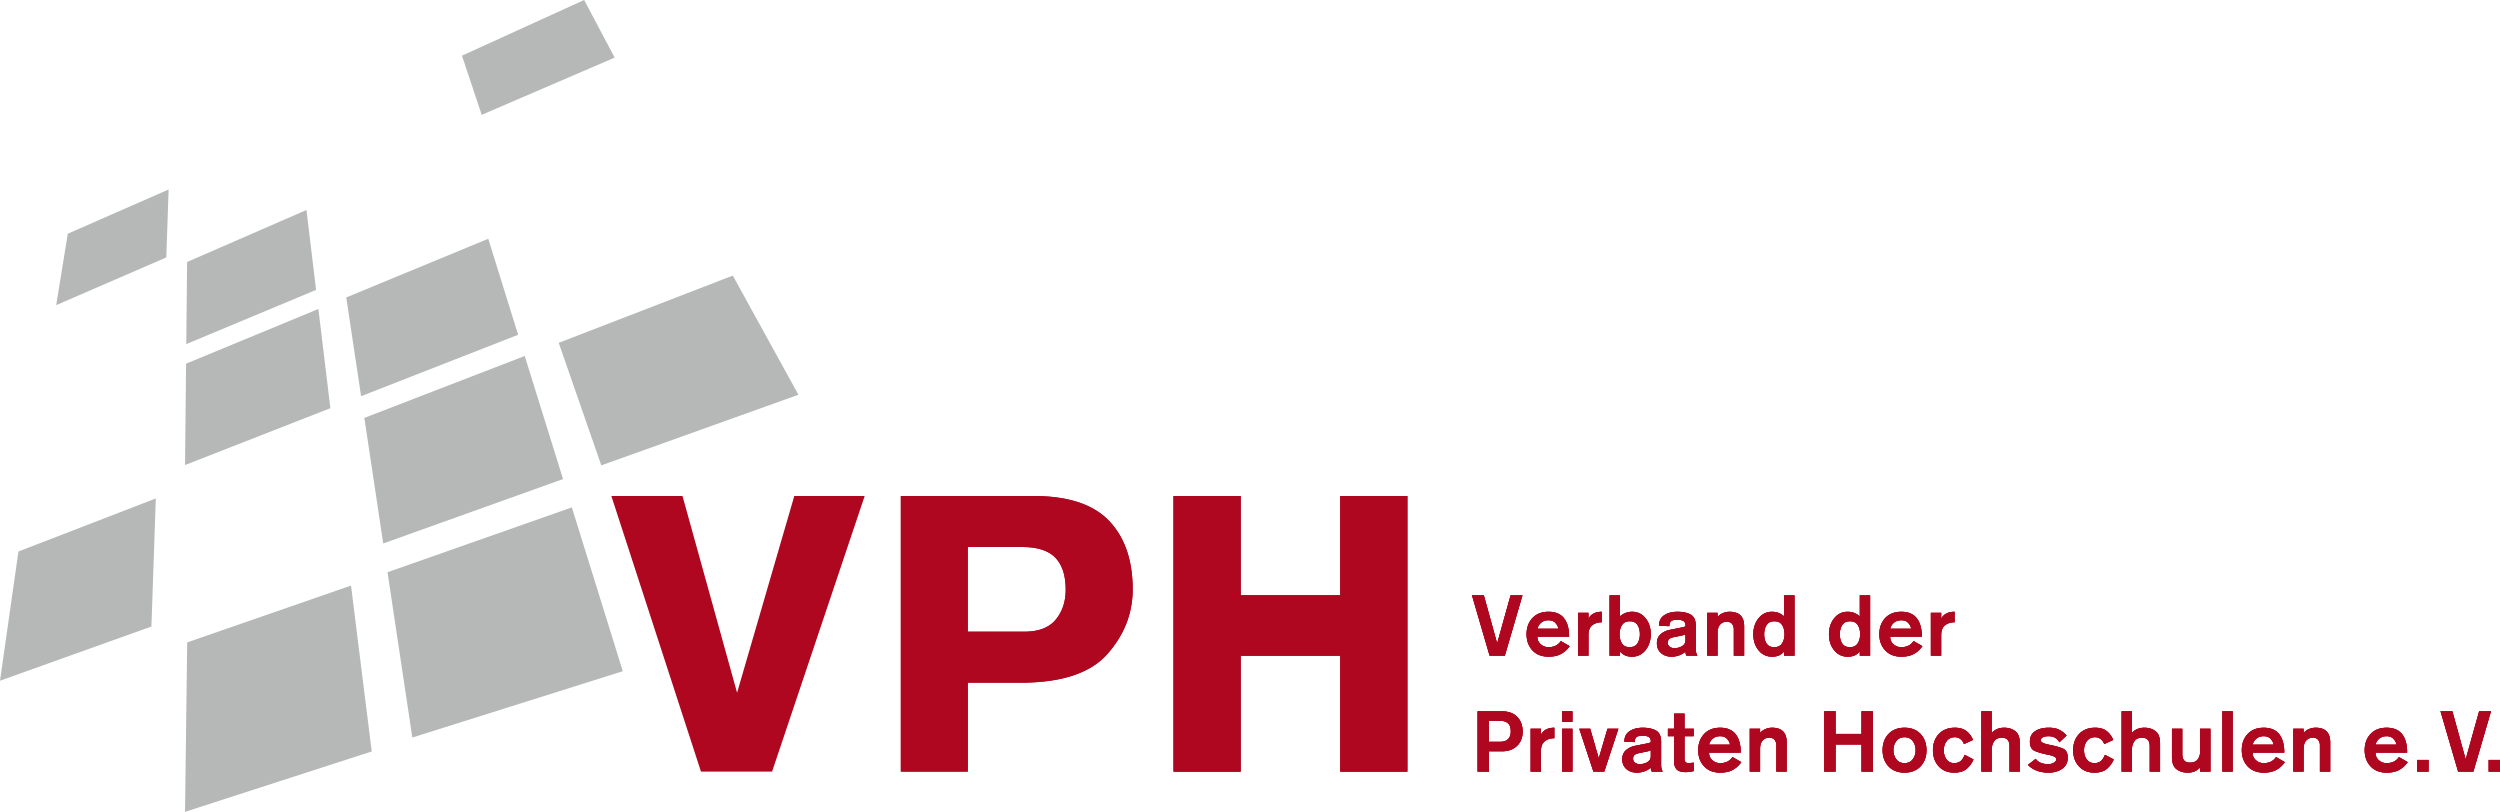
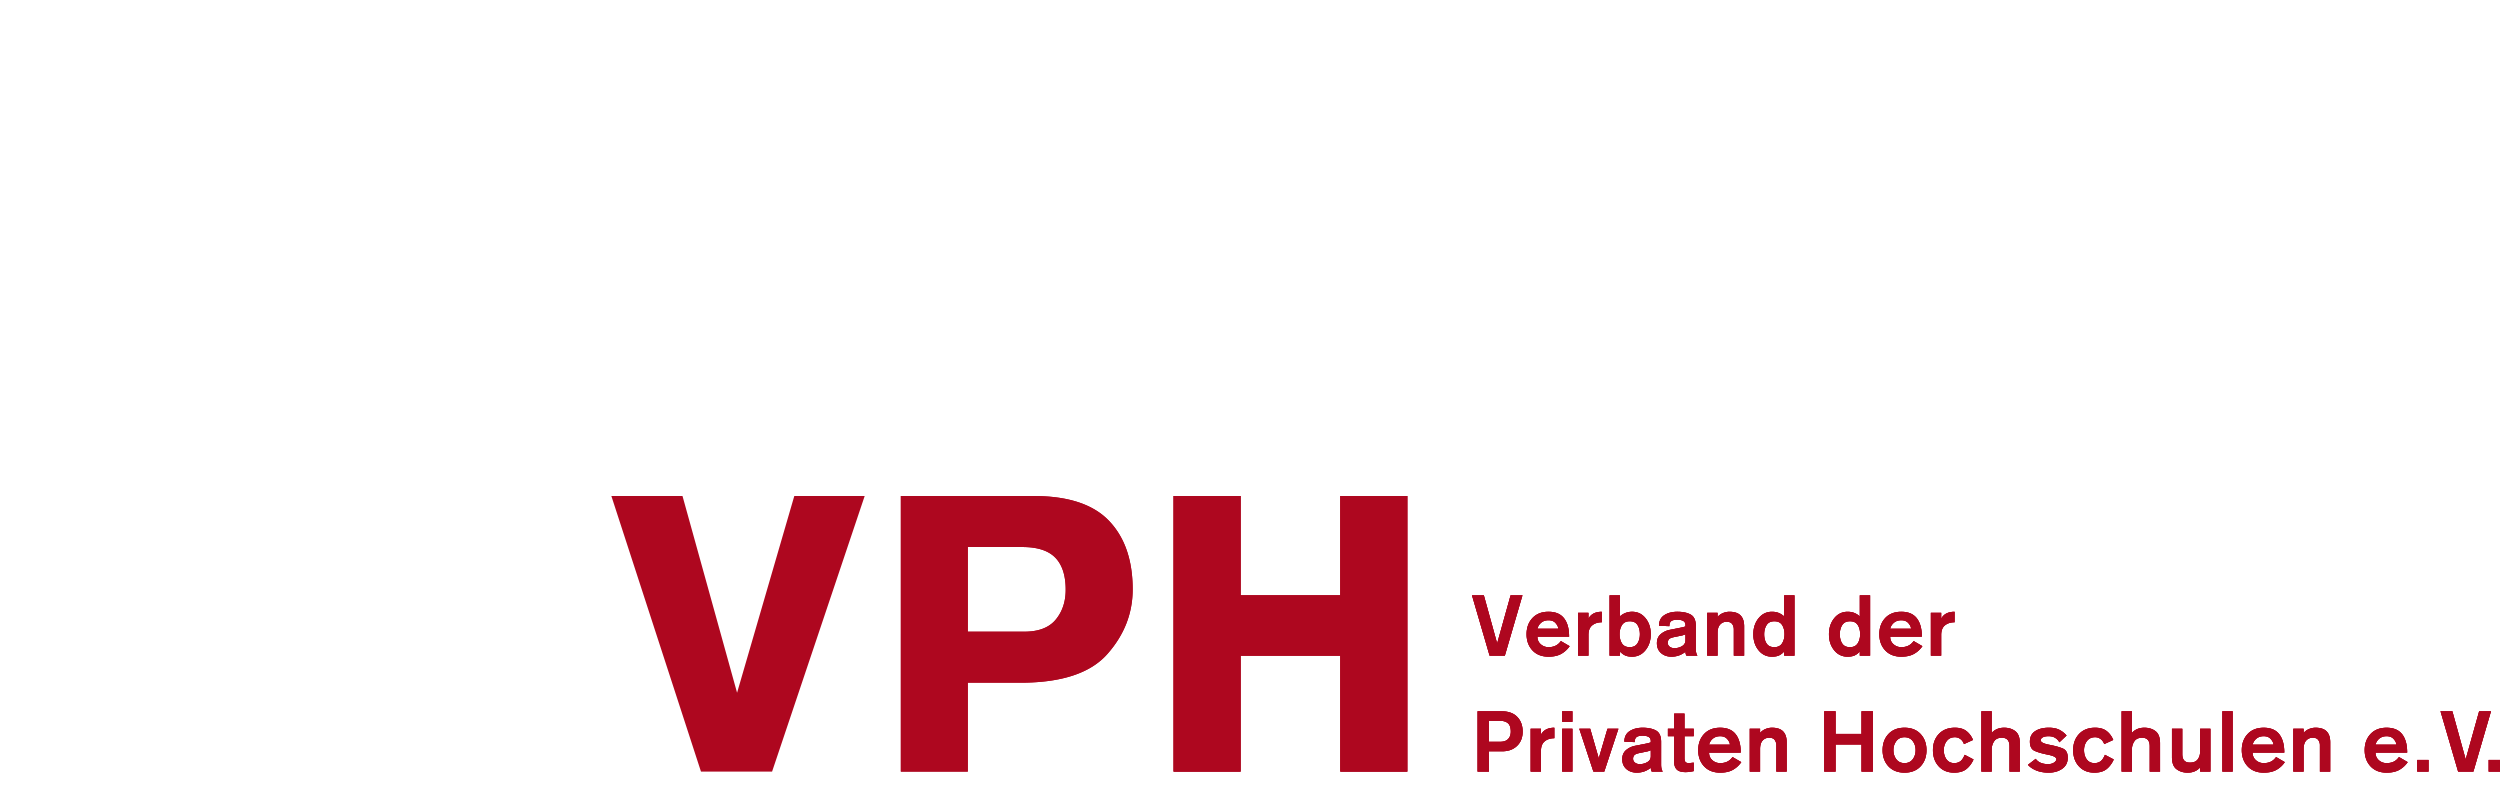
<svg xmlns="http://www.w3.org/2000/svg" viewBox="0 0 281.556 91.43">
  <path d="M167.686 83.543h1.268c.396 0 .693-.104.893-.31.201-.208.301-.485.301-.837 0-.444-.106-.76-.32-.944-.214-.183-.52-.276-.92-.276h-1.222zm-1.278-3.435h2.7c.768 0 1.36.21 1.764.63.407.42.612.971.612 1.658 0 .668-.212 1.205-.634 1.608-.423.404-.976.607-1.656.607h-1.508v2.288h-1.278zM172.385 82.074h1.162v.668c.148-.268.347-.466.596-.592.254-.128.556-.192.912-.192v1.182c-.437 0-.8.116-1.081.344-.284.23-.427.588-.427 1.08V86.9h-1.162zM175.93 80.107h1.162v1.183h-1.162zm0 1.967h1.162v4.828h-1.162zM177.863 82.074h1.23l.963 3.337.983-3.337h1.23l-1.593 4.826h-1.223zM185.916 84.486c-.147.077-.33.133-.554.172l-.638.133c-.344.064-.563.15-.658.253a.59.59 0 0 0-.145.415c0 .177.073.323.216.433a.85.85 0 0 0 .539.168c.313 0 .597-.076.853-.229.257-.152.387-.372.387-.657zm1.164 1.604c0 .214.018.385.052.51.036.123.078.224.13.3h-1.232a.659.659 0 0 1-.086-.21 1.118 1.118 0 0 1-.028-.228c-.456.37-.983.553-1.574.553-.476 0-.87-.137-1.178-.41-.308-.274-.463-.643-.463-1.107 0-.426.143-.763.424-1.012a2.223 2.223 0 0 1 1.044-.496l.488-.095a91.8 91.8 0 0 1 .692-.137c.239-.048.427-.099.567-.15v-.142c0-.223-.082-.38-.243-.47-.163-.096-.385-.14-.673-.14-.33 0-.563.054-.698.162-.133.108-.198.294-.198.561l-1.164-.048c0-.533.198-.93.592-1.187.394-.257.884-.386 1.468-.386.63 0 1.134.11 1.513.324.377.217.567.637.567 1.26zM188.547 80.365h1.165v1.708h1.04v.84h-1.04v2.442c0 .216.034.367.1.456.067.09.208.135.426.135.172-.019.344-.037.514-.057v.954a7.426 7.426 0 0 1-.453.082c-.157.02-.313.033-.472.033-.457 0-.785-.1-.983-.296-.197-.197-.297-.487-.297-.87v-2.88h-.704v-.84h.704zM194.825 83.866c0-.19-.096-.398-.286-.619-.191-.224-.462-.335-.81-.335-.325 0-.597.09-.817.267-.22.177-.364.408-.433.687zm-2.346.896c0 .35.122.637.372.856.248.218.54.328.878.328.303 0 .572-.056.8-.166.228-.112.426-.285.592-.52l.984.572a2.768 2.768 0 0 1-.904.844c-.378.226-.87.34-1.472.34-.764 0-1.366-.24-1.81-.713-.44-.473-.662-1.079-.662-1.817 0-.739.222-1.344.663-1.818.443-.472 1.045-.709 1.81-.709.78 0 1.36.243 1.743.73.382.486.574 1.177.574 2.073zM197.06 82.074h1.165v.476c.165-.198.37-.344.61-.444.242-.099.483-.148.726-.148.565 0 .983.138 1.253.414.27.278.406.687.406 1.228v3.3h-1.164v-2.948a.997.997 0 0 0-.186-.618c-.124-.167-.33-.25-.616-.25a.95.95 0 0 0-.742.315c-.192.21-.287.528-.287.953V86.9h-1.164zM205.45 80.107h1.278v2.55h2.92v-2.55h1.279V86.9h-1.279v-3.06h-2.92v3.06h-1.277zM213.242 84.486c0 .401.11.745.329 1.032.219.285.528.428.921.428.394 0 .7-.143.92-.428.22-.287.328-.63.328-1.032 0-.399-.108-.744-.328-1.03-.22-.286-.526-.43-.92-.43-.393 0-.702.144-.921.43-.219.286-.33.631-.33 1.03m3.723 0c0 .738-.222 1.344-.664 1.817-.442.473-1.045.712-1.808.712-.764 0-1.365-.239-1.81-.712-.44-.473-.66-1.079-.66-1.817 0-.739.22-1.343.66-1.818.445-.472 1.046-.71 1.81-.71.763 0 1.366.238 1.808.71.442.475.664 1.08.664 1.818M221.186 83.8a1.137 1.137 0 0 0-.392-.563 1.01 1.01 0 0 0-.628-.211c-.396 0-.701.144-.921.43-.22.286-.33.63-.33 1.03 0 .408.103.753.304 1.036.206.283.498.424.879.424.248 0 .467-.064.659-.19.189-.129.361-.377.514-.746l.994.525c-.204.447-.471.804-.803 1.074-.33.27-.792.406-1.383.406-.726 0-1.304-.238-1.736-.712-.434-.473-.649-1.078-.649-1.817 0-.739.22-1.344.663-1.817.442-.472 1.044-.711 1.809-.711.539 0 .972.125 1.296.377.324.252.572.583.744.998zM223.147 80.107h1.164v2.443c.147-.179.339-.322.577-.43.239-.108.514-.162.826-.162.496 0 .913.13 1.254.39.339.262.51.714.51 1.358V86.9h-1.164v-2.864c0-.634-.287-.952-.86-.952-.4 0-.69.134-.871.4a1.627 1.627 0 0 0-.272.936v2.48h-1.164zM231.93 83.6a1.202 1.202 0 0 0-.434-.477c-.207-.142-.465-.211-.779-.211-.272 0-.488.041-.648.125-.157.083-.238.196-.238.343 0 .21.325.377.974.501.648.124 1.155.266 1.522.424.364.16.548.5.548 1.022 0 .546-.21.964-.626 1.254-.416.29-.924.435-1.52.435-.536 0-1.001-.083-1.397-.245-.399-.162-.712-.374-.941-.634l.877-.677c.133.197.319.345.557.448.24.101.519.152.836.152.268 0 .49-.057.668-.176.178-.117.267-.247.267-.387 0-.209-.321-.378-.963-.505-.641-.127-1.14-.27-1.494-.433-.351-.163-.528-.507-.528-1.036 0-.522.197-.912.59-1.174.395-.261.91-.392 1.546-.392.509 0 .922.091 1.24.268.318.178.569.382.754.612zM236.979 83.8a1.122 1.122 0 0 0-.394-.563 1.01 1.01 0 0 0-.628-.211c-.394 0-.701.144-.92.43-.22.286-.329.63-.329 1.03 0 .408.1.753.304 1.036.204.283.497.424.877.424.25 0 .468-.064.66-.19.191-.129.362-.377.515-.746l.993.525c-.204.447-.47.804-.802 1.074-.331.27-.792.406-1.383.406-.725 0-1.304-.238-1.739-.712-.432-.473-.648-1.078-.648-1.817 0-.739.223-1.344.664-1.817.443-.472 1.046-.711 1.808-.711.542 0 .974.125 1.298.377.324.252.572.583.744.998zM238.939 80.107h1.163v2.443c.148-.179.34-.322.578-.43.238-.108.514-.162.826-.162.496 0 .913.13 1.254.39.339.262.51.714.51 1.358V86.9h-1.164v-2.864c0-.634-.286-.952-.86-.952-.4 0-.69.134-.871.4a1.618 1.618 0 0 0-.273.936v2.48h-1.163zM248.944 86.9h-1.164v-.477a1.562 1.562 0 0 1-.577.429c-.24.11-.514.164-.827.164-.495 0-.913-.132-1.253-.392-.342-.26-.511-.712-.511-1.355v-3.196h1.164v2.862c0 .636.287.953.857.953.403 0 .694-.117.874-.356.182-.24.273-.528.273-.864v-2.595h1.164zM250.286 80.107h1.163V86.9h-1.163zM256.041 83.866c0-.19-.094-.398-.286-.619-.19-.224-.462-.335-.81-.335-.326 0-.597.09-.816.267a1.254 1.254 0 0 0-.434.687zm-2.346.896c0 .35.125.637.372.856.248.218.54.328.877.328.307 0 .573-.056.801-.166.231-.112.427-.285.592-.52l.983.572a2.746 2.746 0 0 1-.901.844c-.379.226-.87.34-1.475.34-.763 0-1.365-.24-1.808-.713-.441-.473-.661-1.079-.661-1.817 0-.739.22-1.344.661-1.818.443-.472 1.045-.709 1.808-.709.783 0 1.364.243 1.747.73.381.486.572 1.177.572 2.073zM258.277 82.074h1.162v.476c.167-.198.371-.344.611-.444.244-.099.485-.148.725-.148.567 0 .986.138 1.255.414.272.278.407.687.407 1.228v3.3h-1.164v-2.948a.99.99 0 0 0-.187-.618c-.124-.167-.33-.25-.615-.25a.954.954 0 0 0-.744.315c-.19.21-.288.528-.288.953V86.9h-1.162zM269.881 83.866c0-.19-.094-.398-.286-.619-.191-.224-.459-.335-.81-.335-.324 0-.597.09-.816.267a1.245 1.245 0 0 0-.433.687zm-2.345.896c0 .35.124.637.37.856.249.218.54.328.88.328.303 0 .571-.056.8-.166.23-.112.426-.285.591-.52l.983.572a2.759 2.759 0 0 1-.901.844c-.379.226-.87.34-1.474.34-.764 0-1.366-.24-1.809-.713-.44-.473-.661-1.079-.661-1.817 0-.739.221-1.344.661-1.818.443-.472 1.045-.709 1.81-.709.78 0 1.362.243 1.746.73.381.486.57 1.177.57 2.073zM272.232 85.583h1.278v1.316h-1.278zM274.856 80.107h1.336l1.498 5.42 1.516-5.42h1.335l-1.983 6.793h-1.718zM280.278 85.583h1.278v1.316h-1.278zM165.778 67.047h1.336l1.498 5.42 1.515-5.42h1.337l-1.985 6.794h-1.717zM175.493 70.807c0-.19-.094-.398-.286-.62-.19-.222-.459-.334-.811-.334-.323 0-.596.089-.815.266-.218.18-.365.408-.434.688zm-2.346.896c0 .35.124.635.372.854.248.22.54.33.877.33a1.8 1.8 0 0 0 .801-.168c.228-.112.428-.284.592-.52l.984.574a2.746 2.746 0 0 1-.902.842c-.379.227-.871.34-1.475.34-.763 0-1.365-.237-1.808-.71-.44-.475-.661-1.08-.661-1.818s.221-1.344.661-1.818c.443-.472 1.045-.711 1.808-.711.784 0 1.365.244 1.745.732.384.484.575 1.177.575 2.073zM177.728 69.013h1.166v.668a1.38 1.38 0 0 1 .596-.592c.25-.126.554-.19.91-.19v1.181c-.438 0-.798.116-1.082.345-.284.228-.424.588-.424 1.078v2.338h-1.166zM182.402 71.426c0 .413.09.761.267 1.04.177.281.47.42.877.42.4 0 .69-.143.872-.43.181-.285.27-.629.27-1.03 0-.412-.087-.76-.266-1.039-.177-.28-.47-.42-.876-.42-.401 0-.692.143-.875.43-.18.286-.269.629-.269 1.029m-1.128-4.379h1.164v2.376c.187-.165.392-.294.62-.386.232-.091.48-.139.755-.139.617 0 1.12.243 1.51.727.394.482.59 1.082.59 1.801 0 .707-.198 1.304-.592 1.795-.395.49-.899.734-1.508.734-.324 0-.59-.049-.802-.148a1.594 1.594 0 0 1-.552-.434l-.02.468h-1.165zM189.82 71.426a1.88 1.88 0 0 1-.552.173l-.64.134c-.344.062-.563.146-.66.253a.59.59 0 0 0-.142.415c0 .177.072.321.214.433.145.11.324.167.54.167.312 0 .596-.076.853-.228.259-.152.388-.372.388-.659zm1.164 1.603c0 .216.018.388.052.512s.078.222.129.3h-1.23a.65.65 0 0 1-.086-.21.979.979 0 0 1-.028-.23c-.459.369-.984.554-1.575.554-.477 0-.87-.137-1.178-.41-.308-.274-.464-.642-.464-1.107 0-.427.142-.764.425-1.012a2.226 2.226 0 0 1 1.045-.495l.487-.096.69-.138c.24-.047.429-.096.57-.147v-.144c0-.223-.081-.38-.243-.472-.162-.092-.386-.139-.673-.139-.332 0-.564.055-.697.163-.134.108-.2.296-.2.563l-1.164-.048c0-.535.198-.93.59-1.187.395-.259.886-.388 1.47-.388.63 0 1.134.108 1.512.324.38.217.568.637.568 1.26zM192.27 69.013h1.165v.476a1.56 1.56 0 0 1 .61-.442c.242-.098.484-.148.726-.148.565 0 .984.138 1.253.414.272.278.407.687.407 1.226v3.302h-1.164v-2.948c0-.249-.062-.456-.187-.62-.124-.166-.328-.249-.615-.249a.955.955 0 0 0-.744.316c-.19.21-.286.527-.286.952v2.55h-1.164zM200.937 73.373c-.172.19-.362.336-.568.435-.208.097-.476.148-.807.148-.617 0-1.119-.243-1.512-.727-.39-.481-.587-1.082-.587-1.802 0-.706.199-1.304.591-1.794.397-.489.899-.734 1.508-.734.287 0 .539.044.759.134.218.088.424.219.616.39v-2.376h1.162v6.794h-1.162zm-2.252-1.946c0 .413.088.761.268 1.04.177.281.47.42.876.42.401 0 .692-.144.873-.43.183-.286.273-.629.273-1.03 0-.414-.089-.762-.269-1.039-.176-.281-.47-.42-.877-.42-.4 0-.691.143-.872.428-.18.288-.272.63-.272 1.03M209.454 73.373c-.172.19-.36.336-.566.435-.208.097-.478.148-.807.148a1.855 1.855 0 0 1-1.512-.727c-.392-.481-.587-1.082-.587-1.802 0-.706.198-1.304.59-1.794.396-.489.898-.734 1.509-.734.285 0 .537.044.757.134.22.088.426.219.616.39v-2.376h1.164v6.794h-1.164zm-2.25-1.946c0 .413.089.761.266 1.04.178.281.47.42.878.42.4 0 .69-.144.873-.43.181-.286.27-.629.27-1.03 0-.414-.087-.762-.267-1.039-.178-.281-.471-.42-.876-.42-.402 0-.692.143-.874.428-.18.288-.27.63-.27 1.03M215.223 70.807c0-.19-.096-.398-.287-.62-.19-.222-.461-.334-.81-.334-.323 0-.597.089-.815.266-.222.18-.366.408-.435.688zm-2.347.896c0 .35.123.635.373.854.247.22.54.33.878.33.302 0 .572-.056.8-.168.228-.112.425-.284.592-.52l.984.574a2.75 2.75 0 0 1-.904.842c-.378.227-.87.34-1.472.34-.764 0-1.367-.237-1.81-.71-.44-.475-.662-1.08-.662-1.818s.221-1.344.662-1.818c.443-.472 1.046-.711 1.81-.711.781 0 1.362.244 1.744.732.381.484.573 1.177.573 2.073zM217.458 69.013h1.164v.668c.147-.266.345-.465.596-.592.252-.126.556-.19.912-.19v1.181c-.44 0-.8.116-1.083.345-.284.228-.425.588-.425 1.078v2.338h-1.164zM101.453 55.863h14.964c3.871 0 6.698.93 8.479 2.79 1.779 1.86 2.67 4.435 2.67 7.722 0 2.704-.951 5.13-2.854 7.284-1.903 2.152-5.165 3.228-9.795 3.228h-5.92v10.01h-7.544zm7.544 15.278h6.36c1.611 0 2.79-.452 3.539-1.354.75-.906 1.123-2.03 1.123-3.37 0-1.602-.387-2.805-1.164-3.606-.778-.802-2.014-1.203-3.708-1.203h-6.15zM132.172 55.863h7.546v11.186h11.232V55.863h7.547v31.034h-7.547V73.84h-11.232v13.057h-7.546z" fill="#ae071f" />
  <path d="M167.686 83.543h1.268c.396 0 .693-.104.893-.31.201-.208.301-.485.301-.837 0-.444-.106-.76-.32-.944-.214-.183-.52-.276-.92-.276h-1.222zm-1.278-3.435h2.7c.768 0 1.36.21 1.764.63.407.42.612.971.612 1.658 0 .668-.212 1.205-.634 1.608-.423.404-.976.607-1.656.607h-1.508v2.288h-1.278zM172.385 82.074h1.162v.668c.148-.268.347-.466.596-.592.254-.128.556-.192.912-.192v1.182c-.437 0-.8.116-1.081.344-.284.23-.427.588-.427 1.08V86.9h-1.162zM175.93 80.107h1.162v1.183h-1.162zm0 1.967h1.162v4.828h-1.162zM177.863 82.074h1.23l.963 3.337.983-3.337h1.23l-1.593 4.826h-1.223zM185.916 84.486c-.147.077-.33.133-.554.172l-.638.133c-.344.064-.563.15-.658.253a.59.59 0 0 0-.145.415c0 .177.073.323.216.433a.85.85 0 0 0 .539.168c.313 0 .597-.076.853-.229.257-.152.387-.372.387-.657zm1.164 1.604c0 .214.018.385.052.51.036.123.078.224.13.3h-1.232a.659.659 0 0 1-.086-.21 1.118 1.118 0 0 1-.028-.228c-.456.37-.983.553-1.574.553-.476 0-.87-.137-1.178-.41-.308-.274-.463-.643-.463-1.107 0-.426.143-.763.424-1.012a2.223 2.223 0 0 1 1.044-.496l.488-.095a91.8 91.8 0 0 1 .692-.137c.239-.048.427-.099.567-.15v-.142c0-.223-.082-.38-.243-.47-.163-.096-.385-.14-.673-.14-.33 0-.563.054-.698.162-.133.108-.198.294-.198.561l-1.164-.048c0-.533.198-.93.592-1.187.394-.257.884-.386 1.468-.386.63 0 1.134.11 1.513.324.377.217.567.637.567 1.26zM188.547 80.365h1.165v1.708h1.04v.84h-1.04v2.442c0 .216.034.367.1.456.067.09.208.135.426.135.172-.019.344-.037.514-.057v.954a7.426 7.426 0 0 1-.453.082c-.157.02-.313.033-.472.033-.457 0-.785-.1-.983-.296-.197-.197-.297-.487-.297-.87v-2.88h-.704v-.84h.704zM194.825 83.866c0-.19-.096-.398-.286-.619-.191-.224-.462-.335-.81-.335-.325 0-.597.09-.817.267-.22.177-.364.408-.433.687zm-2.346.896c0 .35.122.637.372.856.248.218.54.328.878.328.303 0 .572-.056.8-.166.228-.112.426-.285.592-.52l.984.572a2.768 2.768 0 0 1-.904.844c-.378.226-.87.34-1.472.34-.764 0-1.366-.24-1.81-.713-.44-.473-.662-1.079-.662-1.817 0-.739.222-1.344.663-1.818.443-.472 1.045-.709 1.81-.709.78 0 1.36.243 1.743.73.382.486.574 1.177.574 2.073zM197.06 82.074h1.165v.476c.165-.198.37-.344.61-.444.242-.099.483-.148.726-.148.565 0 .983.138 1.253.414.27.278.406.687.406 1.228v3.3h-1.164v-2.948a.997.997 0 0 0-.186-.618c-.124-.167-.33-.25-.616-.25a.95.95 0 0 0-.742.315c-.192.21-.287.528-.287.953V86.9h-1.164zM205.45 80.107h1.278v2.55h2.92v-2.55h1.279V86.9h-1.279v-3.06h-2.92v3.06h-1.277zM213.242 84.486c0 .401.11.745.329 1.032.219.285.528.428.921.428.394 0 .7-.143.92-.428.22-.287.328-.63.328-1.032 0-.399-.108-.744-.328-1.03-.22-.286-.526-.43-.92-.43-.393 0-.702.144-.921.43-.219.286-.33.631-.33 1.03m3.723 0c0 .738-.222 1.344-.664 1.817-.442.473-1.045.712-1.808.712-.764 0-1.365-.239-1.81-.712-.44-.473-.66-1.079-.66-1.817 0-.739.22-1.343.66-1.818.445-.472 1.046-.71 1.81-.71.763 0 1.366.238 1.808.71.442.475.664 1.08.664 1.818M221.186 83.8a1.137 1.137 0 0 0-.392-.563 1.01 1.01 0 0 0-.628-.211c-.396 0-.701.144-.921.43-.22.286-.33.63-.33 1.03 0 .408.103.753.304 1.036.206.283.498.424.879.424.248 0 .467-.064.659-.19.189-.129.361-.377.514-.746l.994.525c-.204.447-.471.804-.803 1.074-.33.27-.792.406-1.383.406-.726 0-1.304-.238-1.736-.712-.434-.473-.649-1.078-.649-1.817 0-.739.22-1.344.663-1.817.442-.472 1.044-.711 1.809-.711.539 0 .972.125 1.296.377.324.252.572.583.744.998zM223.147 80.107h1.164v2.443c.147-.179.339-.322.577-.43.239-.108.514-.162.826-.162.496 0 .913.13 1.254.39.339.262.51.714.51 1.358V86.9h-1.164v-2.864c0-.634-.287-.952-.86-.952-.4 0-.69.134-.871.4a1.627 1.627 0 0 0-.272.936v2.48h-1.164zM231.93 83.6a1.202 1.202 0 0 0-.434-.477c-.207-.142-.465-.211-.779-.211-.272 0-.488.041-.648.125-.157.083-.238.196-.238.343 0 .21.325.377.974.501.648.124 1.155.266 1.522.424.364.16.548.5.548 1.022 0 .546-.21.964-.626 1.254-.416.29-.924.435-1.52.435-.536 0-1.001-.083-1.397-.245-.399-.162-.712-.374-.941-.634l.877-.677c.133.197.319.345.557.448.24.101.519.152.836.152.268 0 .49-.057.668-.176.178-.117.267-.247.267-.387 0-.209-.321-.378-.963-.505-.641-.127-1.14-.27-1.494-.433-.351-.163-.528-.507-.528-1.036 0-.522.197-.912.59-1.174.395-.261.91-.392 1.546-.392.509 0 .922.091 1.24.268.318.178.569.382.754.612zM236.979 83.8a1.122 1.122 0 0 0-.394-.563 1.01 1.01 0 0 0-.628-.211c-.394 0-.701.144-.92.43-.22.286-.329.63-.329 1.03 0 .408.1.753.304 1.036.204.283.497.424.877.424.25 0 .468-.064.66-.19.191-.129.362-.377.515-.746l.993.525c-.204.447-.47.804-.802 1.074-.331.27-.792.406-1.383.406-.725 0-1.304-.238-1.739-.712-.432-.473-.648-1.078-.648-1.817 0-.739.223-1.344.664-1.817.443-.472 1.046-.711 1.808-.711.542 0 .974.125 1.298.377.324.252.572.583.744.998zM238.939 80.107h1.163v2.443c.148-.179.34-.322.578-.43.238-.108.514-.162.826-.162.496 0 .913.13 1.254.39.339.262.51.714.51 1.358V86.9h-1.164v-2.864c0-.634-.286-.952-.86-.952-.4 0-.69.134-.871.4a1.618 1.618 0 0 0-.273.936v2.48h-1.163zM248.944 86.9h-1.164v-.477a1.562 1.562 0 0 1-.577.429c-.24.11-.514.164-.827.164-.495 0-.913-.132-1.253-.392-.342-.26-.511-.712-.511-1.355v-3.196h1.164v2.862c0 .636.287.953.857.953.403 0 .694-.117.874-.356.182-.24.273-.528.273-.864v-2.595h1.164zM250.286 80.107h1.163V86.9h-1.163zM256.041 83.866c0-.19-.094-.398-.286-.619-.19-.224-.462-.335-.81-.335-.326 0-.597.09-.816.267a1.254 1.254 0 0 0-.434.687zm-2.346.896c0 .35.125.637.372.856.248.218.54.328.877.328.307 0 .573-.056.801-.166.231-.112.427-.285.592-.52l.983.572a2.746 2.746 0 0 1-.901.844c-.379.226-.87.34-1.475.34-.763 0-1.365-.24-1.808-.713-.441-.473-.661-1.079-.661-1.817 0-.739.22-1.344.661-1.818.443-.472 1.045-.709 1.808-.709.783 0 1.364.243 1.747.73.381.486.572 1.177.572 2.073zM258.277 82.074h1.162v.476c.167-.198.371-.344.611-.444.244-.099.485-.148.725-.148.567 0 .986.138 1.255.414.272.278.407.687.407 1.228v3.3h-1.164v-2.948a.99.99 0 0 0-.187-.618c-.124-.167-.33-.25-.615-.25a.954.954 0 0 0-.744.315c-.19.21-.288.528-.288.953V86.9h-1.162zM269.881 83.866c0-.19-.094-.398-.286-.619-.191-.224-.459-.335-.81-.335-.324 0-.597.09-.816.267a1.245 1.245 0 0 0-.433.687zm-2.345.896c0 .35.124.637.37.856.249.218.54.328.88.328.303 0 .571-.056.8-.166.23-.112.426-.285.591-.52l.983.572a2.759 2.759 0 0 1-.901.844c-.379.226-.87.34-1.474.34-.764 0-1.366-.24-1.809-.713-.44-.473-.661-1.079-.661-1.817 0-.739.221-1.344.661-1.818.443-.472 1.045-.709 1.81-.709.78 0 1.362.243 1.746.73.381.486.57 1.177.57 2.073zM272.232 85.583h1.278v1.316h-1.278zM274.856 80.107h1.336l1.498 5.42 1.516-5.42h1.335l-1.983 6.793h-1.718zM280.278 85.583h1.278v1.316h-1.278zM165.778 67.047h1.336l1.498 5.42 1.515-5.42h1.337l-1.985 6.794h-1.717zM175.493 70.807c0-.19-.094-.398-.286-.62-.19-.222-.459-.334-.811-.334-.323 0-.596.089-.815.266-.218.18-.365.408-.434.688zm-2.346.896c0 .35.124.635.372.854.248.22.54.33.877.33a1.8 1.8 0 0 0 .801-.168c.228-.112.428-.284.592-.52l.984.574a2.746 2.746 0 0 1-.902.842c-.379.227-.871.34-1.475.34-.763 0-1.365-.237-1.808-.71-.44-.475-.661-1.08-.661-1.818s.221-1.344.661-1.818c.443-.472 1.045-.711 1.808-.711.784 0 1.365.244 1.745.732.384.484.575 1.177.575 2.073zM177.728 69.013h1.166v.668a1.38 1.38 0 0 1 .596-.592c.25-.126.554-.19.91-.19v1.181c-.438 0-.798.116-1.082.345-.284.228-.424.588-.424 1.078v2.338h-1.166zM182.402 71.426c0 .413.09.761.267 1.04.177.281.47.42.877.42.4 0 .69-.143.872-.43.181-.285.27-.629.27-1.03 0-.412-.087-.76-.266-1.039-.177-.28-.47-.42-.876-.42-.401 0-.692.143-.875.43-.18.286-.269.629-.269 1.029m-1.128-4.379h1.164v2.376c.187-.165.392-.294.62-.386.232-.091.48-.139.755-.139.617 0 1.12.243 1.51.727.394.482.59 1.082.59 1.801 0 .707-.198 1.304-.592 1.795-.395.49-.899.734-1.508.734-.324 0-.59-.049-.802-.148a1.594 1.594 0 0 1-.552-.434l-.02.468h-1.165zM189.82 71.426a1.88 1.88 0 0 1-.552.173l-.64.134c-.344.062-.563.146-.66.253a.59.59 0 0 0-.142.415c0 .177.072.321.214.433.145.11.324.167.54.167.312 0 .596-.076.853-.228.259-.152.388-.372.388-.659zm1.164 1.603c0 .216.018.388.052.512s.078.222.129.3h-1.23a.65.65 0 0 1-.086-.21.979.979 0 0 1-.028-.23c-.459.369-.984.554-1.575.554-.477 0-.87-.137-1.178-.41-.308-.274-.464-.642-.464-1.107 0-.427.142-.764.425-1.012a2.226 2.226 0 0 1 1.045-.495l.487-.096.69-.138c.24-.047.429-.096.57-.147v-.144c0-.223-.081-.38-.243-.472-.162-.092-.386-.139-.673-.139-.332 0-.564.055-.697.163-.134.108-.2.296-.2.563l-1.164-.048c0-.535.198-.93.59-1.187.395-.259.886-.388 1.47-.388.63 0 1.134.108 1.512.324.38.217.568.637.568 1.26zM192.27 69.013h1.165v.476a1.56 1.56 0 0 1 .61-.442c.242-.098.484-.148.726-.148.565 0 .984.138 1.253.414.272.278.407.687.407 1.226v3.302h-1.164v-2.948c0-.249-.062-.456-.187-.62-.124-.166-.328-.249-.615-.249a.955.955 0 0 0-.744.316c-.19.21-.286.527-.286.952v2.55h-1.164zM200.937 73.373c-.172.19-.362.336-.568.435-.208.097-.476.148-.807.148-.617 0-1.119-.243-1.512-.727-.39-.481-.587-1.082-.587-1.802 0-.706.199-1.304.591-1.794.397-.489.899-.734 1.508-.734.287 0 .539.044.759.134.218.088.424.219.616.39v-2.376h1.162v6.794h-1.162zm-2.252-1.946c0 .413.088.761.268 1.04.177.281.47.42.876.42.401 0 .692-.144.873-.43.183-.286.273-.629.273-1.03 0-.414-.089-.762-.269-1.039-.176-.281-.47-.42-.877-.42-.4 0-.691.143-.872.428-.18.288-.272.63-.272 1.03M209.454 73.373c-.172.19-.36.336-.566.435-.208.097-.478.148-.807.148a1.855 1.855 0 0 1-1.512-.727c-.392-.481-.587-1.082-.587-1.802 0-.706.198-1.304.59-1.794.396-.489.898-.734 1.509-.734.285 0 .537.044.757.134.22.088.426.219.616.39v-2.376h1.164v6.794h-1.164zm-2.25-1.946c0 .413.089.761.266 1.04.178.281.47.42.878.42.4 0 .69-.144.873-.43.181-.286.27-.629.27-1.03 0-.414-.087-.762-.267-1.039-.178-.281-.471-.42-.876-.42-.402 0-.692.143-.874.428-.18.288-.27.63-.27 1.03M215.223 70.807c0-.19-.096-.398-.287-.62-.19-.222-.461-.334-.81-.334-.323 0-.597.089-.815.266-.222.18-.366.408-.435.688zm-2.347.896c0 .35.123.635.373.854.247.22.54.33.878.33.302 0 .572-.056.8-.168.228-.112.425-.284.592-.52l.984.574a2.75 2.75 0 0 1-.904.842c-.378.227-.87.34-1.472.34-.764 0-1.367-.237-1.81-.71-.44-.475-.662-1.08-.662-1.818s.221-1.344.662-1.818c.443-.472 1.046-.711 1.81-.711.781 0 1.362.244 1.744.732.381.484.573 1.177.573 2.073zM217.458 69.013h1.164v.668c.147-.266.345-.465.596-.592.252-.126.556-.19.912-.19v1.181c-.44 0-.8.116-1.083.345-.284.228-.425.588-.425 1.078v2.338h-1.164zM101.453 55.863h14.964c3.871 0 6.698.93 8.479 2.79 1.779 1.86 2.67 4.435 2.67 7.722 0 2.704-.951 5.13-2.854 7.284-1.903 2.152-5.165 3.228-9.795 3.228h-5.92v10.01h-7.544zm7.544 15.278h6.36c1.611 0 2.79-.452 3.539-1.354.75-.906 1.123-2.03 1.123-3.37 0-1.602-.387-2.805-1.164-3.606-.778-.802-2.014-1.203-3.708-1.203h-6.15zM132.172 55.863h7.546v11.186h11.232V55.863h7.547v31.034h-7.547V73.84h-11.232v13.057h-7.546z" fill="#ae071f" />
  <path d="M167.686 83.543h1.268c.396 0 .693-.104.893-.31.201-.208.301-.485.301-.837 0-.444-.106-.76-.32-.944-.214-.183-.52-.276-.92-.276h-1.222zm-1.278-3.435h2.7c.768 0 1.36.21 1.764.63.407.42.612.971.612 1.658 0 .668-.212 1.205-.634 1.608-.423.404-.976.607-1.656.607h-1.508v2.288h-1.278zM172.385 82.074h1.162v.668c.148-.268.347-.466.596-.592.254-.128.556-.192.912-.192v1.182c-.437 0-.8.116-1.081.344-.284.23-.427.588-.427 1.08V86.9h-1.162zM175.93 80.107h1.162v1.183h-1.162zm0 1.967h1.162v4.828h-1.162zM177.863 82.074h1.23l.963 3.337.983-3.337h1.23l-1.593 4.826h-1.223zM185.916 84.486c-.147.077-.33.133-.554.172l-.638.133c-.344.064-.563.15-.658.253a.59.59 0 0 0-.145.415c0 .177.073.323.216.433a.85.85 0 0 0 .539.168c.313 0 .597-.076.853-.229.257-.152.387-.372.387-.657zm1.164 1.604c0 .214.018.385.052.51.036.123.078.224.13.3h-1.232a.659.659 0 0 1-.086-.21 1.118 1.118 0 0 1-.028-.228c-.456.37-.983.553-1.574.553-.476 0-.87-.137-1.178-.41-.308-.274-.463-.643-.463-1.107 0-.426.143-.763.424-1.012a2.223 2.223 0 0 1 1.044-.496l.488-.095a91.8 91.8 0 0 1 .692-.137c.239-.048.427-.099.567-.15v-.142c0-.223-.082-.38-.243-.47-.163-.096-.385-.14-.673-.14-.33 0-.563.054-.698.162-.133.108-.198.294-.198.561l-1.164-.048c0-.533.198-.93.592-1.187.394-.257.884-.386 1.468-.386.63 0 1.134.11 1.513.324.377.217.567.637.567 1.26zM188.547 80.365h1.165v1.708h1.04v.84h-1.04v2.442c0 .216.034.367.1.456.067.09.208.135.426.135.172-.019.344-.037.514-.057v.954a7.426 7.426 0 0 1-.453.082c-.157.02-.313.033-.472.033-.457 0-.785-.1-.983-.296-.197-.197-.297-.487-.297-.87v-2.88h-.704v-.84h.704zM194.825 83.866c0-.19-.096-.398-.286-.619-.191-.224-.462-.335-.81-.335-.325 0-.597.09-.817.267-.22.177-.364.408-.433.687zm-2.346.896c0 .35.122.637.372.856.248.218.54.328.878.328.303 0 .572-.056.8-.166.228-.112.426-.285.592-.52l.984.572a2.768 2.768 0 0 1-.904.844c-.378.226-.87.34-1.472.34-.764 0-1.366-.24-1.81-.713-.44-.473-.662-1.079-.662-1.817 0-.739.222-1.344.663-1.818.443-.472 1.045-.709 1.81-.709.78 0 1.36.243 1.743.73.382.486.574 1.177.574 2.073zM197.06 82.074h1.165v.476c.165-.198.37-.344.61-.444.242-.099.483-.148.726-.148.565 0 .983.138 1.253.414.27.278.406.687.406 1.228v3.3h-1.164v-2.948a.997.997 0 0 0-.186-.618c-.124-.167-.33-.25-.616-.25a.95.95 0 0 0-.742.315c-.192.21-.287.528-.287.953V86.9h-1.164zM205.45 80.107h1.278v2.55h2.92v-2.55h1.279V86.9h-1.279v-3.06h-2.92v3.06h-1.277zM213.242 84.486c0 .401.11.745.329 1.032.219.285.528.428.921.428.394 0 .7-.143.92-.428.22-.287.328-.63.328-1.032 0-.399-.108-.744-.328-1.03-.22-.286-.526-.43-.92-.43-.393 0-.702.144-.921.43-.219.286-.33.631-.33 1.03m3.723 0c0 .738-.222 1.344-.664 1.817-.442.473-1.045.712-1.808.712-.764 0-1.365-.239-1.81-.712-.44-.473-.66-1.079-.66-1.817 0-.739.22-1.343.66-1.818.445-.472 1.046-.71 1.81-.71.763 0 1.366.238 1.808.71.442.475.664 1.08.664 1.818M221.186 83.8a1.137 1.137 0 0 0-.392-.563 1.01 1.01 0 0 0-.628-.211c-.396 0-.701.144-.921.43-.22.286-.33.63-.33 1.03 0 .408.103.753.304 1.036.206.283.498.424.879.424.248 0 .467-.064.659-.19.189-.129.361-.377.514-.746l.994.525c-.204.447-.471.804-.803 1.074-.33.27-.792.406-1.383.406-.726 0-1.304-.238-1.736-.712-.434-.473-.649-1.078-.649-1.817 0-.739.22-1.344.663-1.817.442-.472 1.044-.711 1.809-.711.539 0 .972.125 1.296.377.324.252.572.583.744.998zM223.147 80.107h1.164v2.443c.147-.179.339-.322.577-.43.239-.108.514-.162.826-.162.496 0 .913.13 1.254.39.339.262.51.714.51 1.358V86.9h-1.164v-2.864c0-.634-.287-.952-.86-.952-.4 0-.69.134-.871.4a1.627 1.627 0 0 0-.272.936v2.48h-1.164zM231.93 83.6a1.202 1.202 0 0 0-.434-.477c-.207-.142-.465-.211-.779-.211-.272 0-.488.041-.648.125-.157.083-.238.196-.238.343 0 .21.325.377.974.501.648.124 1.155.266 1.522.424.364.16.548.5.548 1.022 0 .546-.21.964-.626 1.254-.416.29-.924.435-1.52.435-.536 0-1.001-.083-1.397-.245-.399-.162-.712-.374-.941-.634l.877-.677c.133.197.319.345.557.448.24.101.519.152.836.152.268 0 .49-.057.668-.176.178-.117.267-.247.267-.387 0-.209-.321-.378-.963-.505-.641-.127-1.14-.27-1.494-.433-.351-.163-.528-.507-.528-1.036 0-.522.197-.912.59-1.174.395-.261.91-.392 1.546-.392.509 0 .922.091 1.24.268.318.178.569.382.754.612zM236.979 83.8a1.122 1.122 0 0 0-.394-.563 1.01 1.01 0 0 0-.628-.211c-.394 0-.701.144-.92.43-.22.286-.329.63-.329 1.03 0 .408.1.753.304 1.036.204.283.497.424.877.424.25 0 .468-.064.66-.19.191-.129.362-.377.515-.746l.993.525c-.204.447-.47.804-.802 1.074-.331.27-.792.406-1.383.406-.725 0-1.304-.238-1.739-.712-.432-.473-.648-1.078-.648-1.817 0-.739.223-1.344.664-1.817.443-.472 1.046-.711 1.808-.711.542 0 .974.125 1.298.377.324.252.572.583.744.998zM238.939 80.107h1.163v2.443c.148-.179.34-.322.578-.43.238-.108.514-.162.826-.162.496 0 .913.13 1.254.39.339.262.51.714.51 1.358V86.9h-1.164v-2.864c0-.634-.286-.952-.86-.952-.4 0-.69.134-.871.4a1.618 1.618 0 0 0-.273.936v2.48h-1.163zM248.944 86.9h-1.164v-.477a1.562 1.562 0 0 1-.577.429c-.24.11-.514.164-.827.164-.495 0-.913-.132-1.253-.392-.342-.26-.511-.712-.511-1.355v-3.196h1.164v2.862c0 .636.287.953.857.953.403 0 .694-.117.874-.356.182-.24.273-.528.273-.864v-2.595h1.164zM250.286 80.107h1.163V86.9h-1.163zM256.041 83.866c0-.19-.094-.398-.286-.619-.19-.224-.462-.335-.81-.335-.326 0-.597.09-.816.267a1.254 1.254 0 0 0-.434.687zm-2.346.896c0 .35.125.637.372.856.248.218.54.328.877.328.307 0 .573-.056.801-.166.231-.112.427-.285.592-.52l.983.572a2.746 2.746 0 0 1-.901.844c-.379.226-.87.34-1.475.34-.763 0-1.365-.24-1.808-.713-.441-.473-.661-1.079-.661-1.817 0-.739.22-1.344.661-1.818.443-.472 1.045-.709 1.808-.709.783 0 1.364.243 1.747.73.381.486.572 1.177.572 2.073zM258.277 82.074h1.162v.476c.167-.198.371-.344.611-.444.244-.099.485-.148.725-.148.567 0 .986.138 1.255.414.272.278.407.687.407 1.228v3.3h-1.164v-2.948a.99.99 0 0 0-.187-.618c-.124-.167-.33-.25-.615-.25a.954.954 0 0 0-.744.315c-.19.21-.288.528-.288.953V86.9h-1.162zM269.881 83.866c0-.19-.094-.398-.286-.619-.191-.224-.459-.335-.81-.335-.324 0-.597.09-.816.267a1.245 1.245 0 0 0-.433.687zm-2.345.896c0 .35.124.637.37.856.249.218.54.328.88.328.303 0 .571-.056.8-.166.23-.112.426-.285.591-.52l.983.572a2.759 2.759 0 0 1-.901.844c-.379.226-.87.34-1.474.34-.764 0-1.366-.24-1.809-.713-.44-.473-.661-1.079-.661-1.817 0-.739.221-1.344.661-1.818.443-.472 1.045-.709 1.81-.709.78 0 1.362.243 1.746.73.381.486.57 1.177.57 2.073zM272.232 85.583h1.278v1.316h-1.278zM274.856 80.107h1.336l1.498 5.42 1.516-5.42h1.335l-1.983 6.793h-1.718zM280.278 85.583h1.278v1.316h-1.278zM165.778 67.047h1.336l1.498 5.42 1.515-5.42h1.337l-1.985 6.794h-1.717zM175.493 70.807c0-.19-.094-.398-.286-.62-.19-.222-.459-.334-.811-.334-.323 0-.596.089-.815.266-.218.18-.365.408-.434.688zm-2.346.896c0 .35.124.635.372.854.248.22.54.33.877.33a1.8 1.8 0 0 0 .801-.168c.228-.112.428-.284.592-.52l.984.574a2.746 2.746 0 0 1-.902.842c-.379.227-.871.34-1.475.34-.763 0-1.365-.237-1.808-.71-.44-.475-.661-1.08-.661-1.818s.221-1.344.661-1.818c.443-.472 1.045-.711 1.808-.711.784 0 1.365.244 1.745.732.384.484.575 1.177.575 2.073zM177.728 69.013h1.166v.668a1.38 1.38 0 0 1 .596-.592c.25-.126.554-.19.91-.19v1.181c-.438 0-.798.116-1.082.345-.284.228-.424.588-.424 1.078v2.338h-1.166zM182.402 71.426c0 .413.09.761.267 1.04.177.281.47.42.877.42.4 0 .69-.143.872-.43.181-.285.27-.629.27-1.03 0-.412-.087-.76-.266-1.039-.177-.28-.47-.42-.876-.42-.401 0-.692.143-.875.43-.18.286-.269.629-.269 1.029m-1.128-4.379h1.164v2.376c.187-.165.392-.294.62-.386.232-.091.48-.139.755-.139.617 0 1.12.243 1.51.727.394.482.59 1.082.59 1.801 0 .707-.198 1.304-.592 1.795-.395.49-.899.734-1.508.734-.324 0-.59-.049-.802-.148a1.594 1.594 0 0 1-.552-.434l-.02.468h-1.165zM189.82 71.426a1.88 1.88 0 0 1-.552.173l-.64.134c-.344.062-.563.146-.66.253a.59.59 0 0 0-.142.415c0 .177.072.321.214.433.145.11.324.167.54.167.312 0 .596-.076.853-.228.259-.152.388-.372.388-.659zm1.164 1.603c0 .216.018.388.052.512s.078.222.129.3h-1.23a.65.65 0 0 1-.086-.21.979.979 0 0 1-.028-.23c-.459.369-.984.554-1.575.554-.477 0-.87-.137-1.178-.41-.308-.274-.464-.642-.464-1.107 0-.427.142-.764.425-1.012a2.226 2.226 0 0 1 1.045-.495l.487-.096.69-.138c.24-.047.429-.096.57-.147v-.144c0-.223-.081-.38-.243-.472-.162-.092-.386-.139-.673-.139-.332 0-.564.055-.697.163-.134.108-.2.296-.2.563l-1.164-.048c0-.535.198-.93.59-1.187.395-.259.886-.388 1.47-.388.63 0 1.134.108 1.512.324.38.217.568.637.568 1.26zM192.27 69.013h1.165v.476a1.56 1.56 0 0 1 .61-.442c.242-.098.484-.148.726-.148.565 0 .984.138 1.253.414.272.278.407.687.407 1.226v3.302h-1.164v-2.948c0-.249-.062-.456-.187-.62-.124-.166-.328-.249-.615-.249a.955.955 0 0 0-.744.316c-.19.21-.286.527-.286.952v2.55h-1.164zM200.937 73.373c-.172.19-.362.336-.568.435-.208.097-.476.148-.807.148-.617 0-1.119-.243-1.512-.727-.39-.481-.587-1.082-.587-1.802 0-.706.199-1.304.591-1.794.397-.489.899-.734 1.508-.734.287 0 .539.044.759.134.218.088.424.219.616.39v-2.376h1.162v6.794h-1.162zm-2.252-1.946c0 .413.088.761.268 1.04.177.281.47.42.876.42.401 0 .692-.144.873-.43.183-.286.273-.629.273-1.03 0-.414-.089-.762-.269-1.039-.176-.281-.47-.42-.877-.42-.4 0-.691.143-.872.428-.18.288-.272.63-.272 1.03M209.454 73.373c-.172.19-.36.336-.566.435-.208.097-.478.148-.807.148a1.855 1.855 0 0 1-1.512-.727c-.392-.481-.587-1.082-.587-1.802 0-.706.198-1.304.59-1.794.396-.489.898-.734 1.509-.734.285 0 .537.044.757.134.22.088.426.219.616.39v-2.376h1.164v6.794h-1.164zm-2.25-1.946c0 .413.089.761.266 1.04.178.281.47.42.878.42.4 0 .69-.144.873-.43.181-.286.27-.629.27-1.03 0-.414-.087-.762-.267-1.039-.178-.281-.471-.42-.876-.42-.402 0-.692.143-.874.428-.18.288-.27.63-.27 1.03M215.223 70.807c0-.19-.096-.398-.287-.62-.19-.222-.461-.334-.81-.334-.323 0-.597.089-.815.266-.222.18-.366.408-.435.688zm-2.347.896c0 .35.123.635.373.854.247.22.54.33.878.33.302 0 .572-.056.8-.168.228-.112.425-.284.592-.52l.984.574a2.75 2.75 0 0 1-.904.842c-.378.227-.87.34-1.472.34-.764 0-1.367-.237-1.81-.71-.44-.475-.662-1.08-.662-1.818s.221-1.344.662-1.818c.443-.472 1.046-.711 1.81-.711.781 0 1.362.244 1.744.732.381.484.573 1.177.573 2.073zM217.458 69.013h1.164v.668c.147-.266.345-.465.596-.592.252-.126.556-.19.912-.19v1.181c-.44 0-.8.116-1.083.345-.284.228-.425.588-.425 1.078v2.338h-1.164zM68.853 55.863h8.012l6.146 22.154 6.444-22.154h7.927L86.954 86.897h-8.01zM132.172 55.863h7.546v11.186h11.232V55.863h7.547v31.034h-7.547V73.84h-11.232v13.057h-7.546z" fill="#ae071f" />
-   <path d="M18.991 21.34L7.634 26.322 6.33 34.365l12.401-5.374zM65.787 0L52.029 6.27l2.22 6.663 14.976-6.446zM34.513 23.65l-13.44 5.856-.095 9.248 14.621-6.106zM54.988 26.889l-15.99 6.61 1.669 11.12 17.686-6.917zM35.858 34.797l-14.901 6.161-.118 11.415 16.368-6.402zM82.53 31.037L62.924 38.61l4.797 13.801 22.2-7.953zM59.096 40.09l-18.063 6.975 2.126 14.141 20.252-7.253zM17.548 56.135L2.078 62.11 0 76.664l17.053-6.106zM64.402 57.143l-20.759 7.303 2.795 18.616 23.704-7.47zM39.532 65.949l-18.448 6.397-.246 19.084 21.027-6.801z" fill="#b6b7b7" />
</svg>